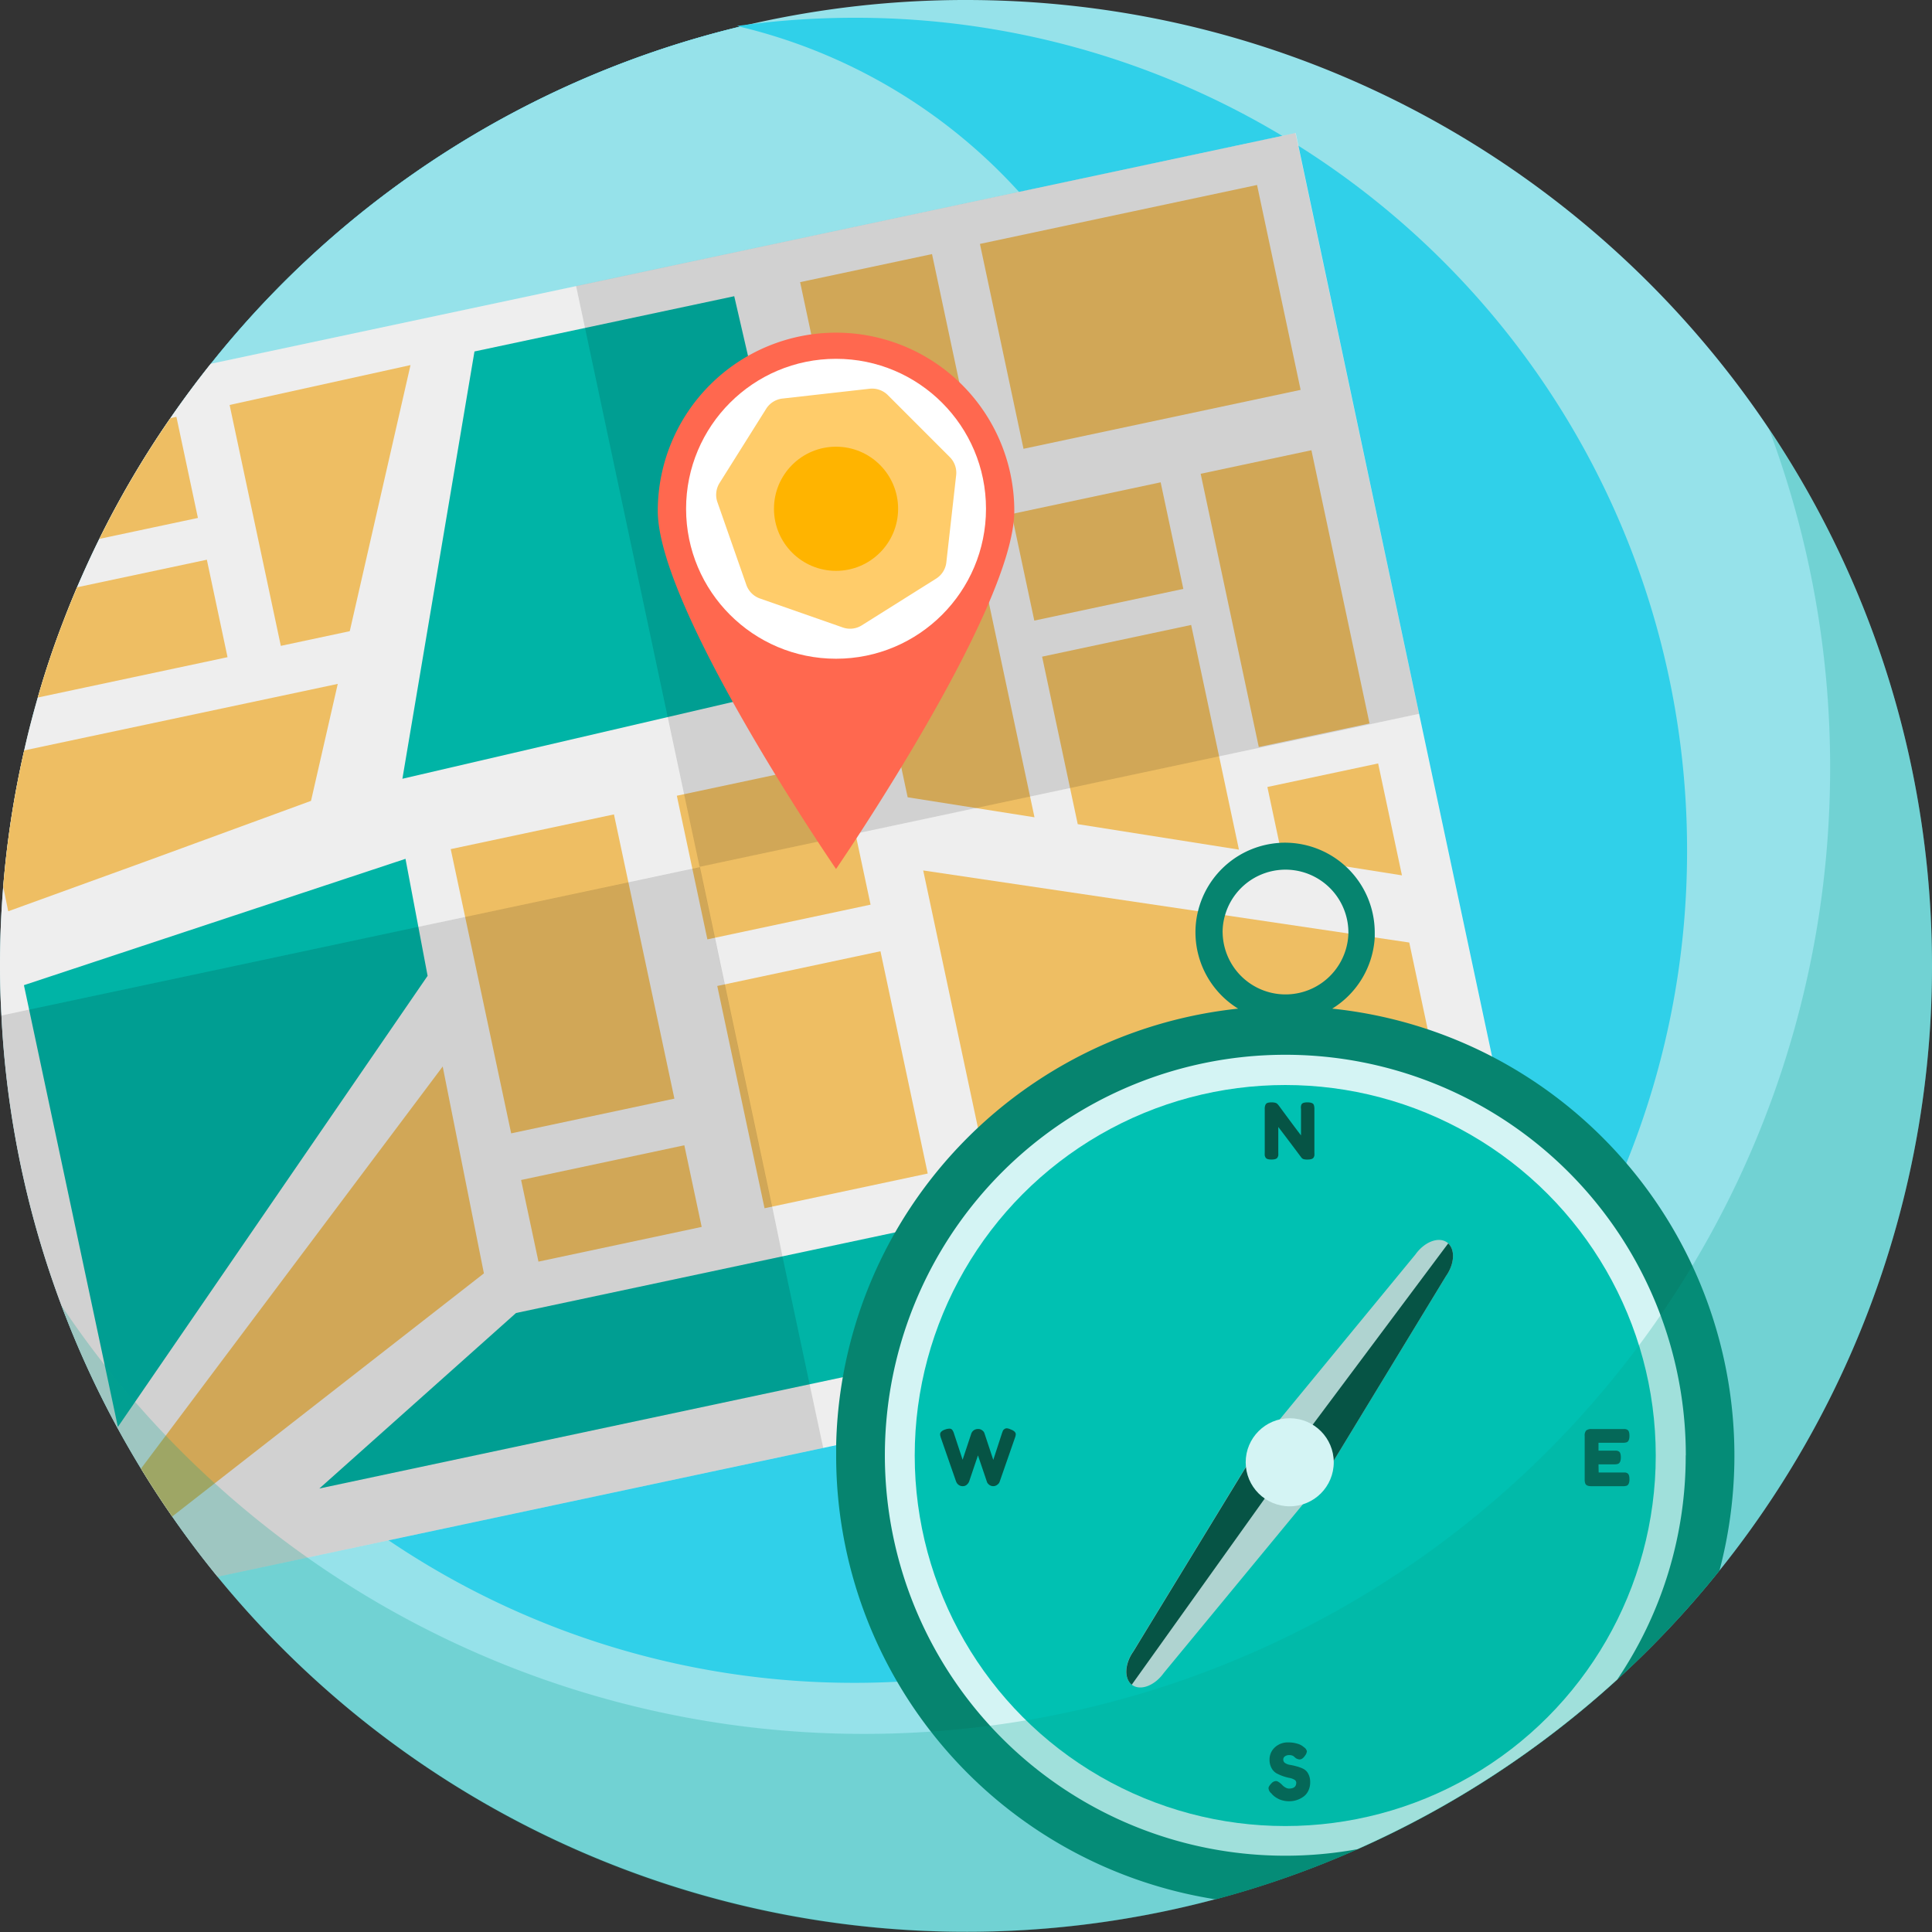
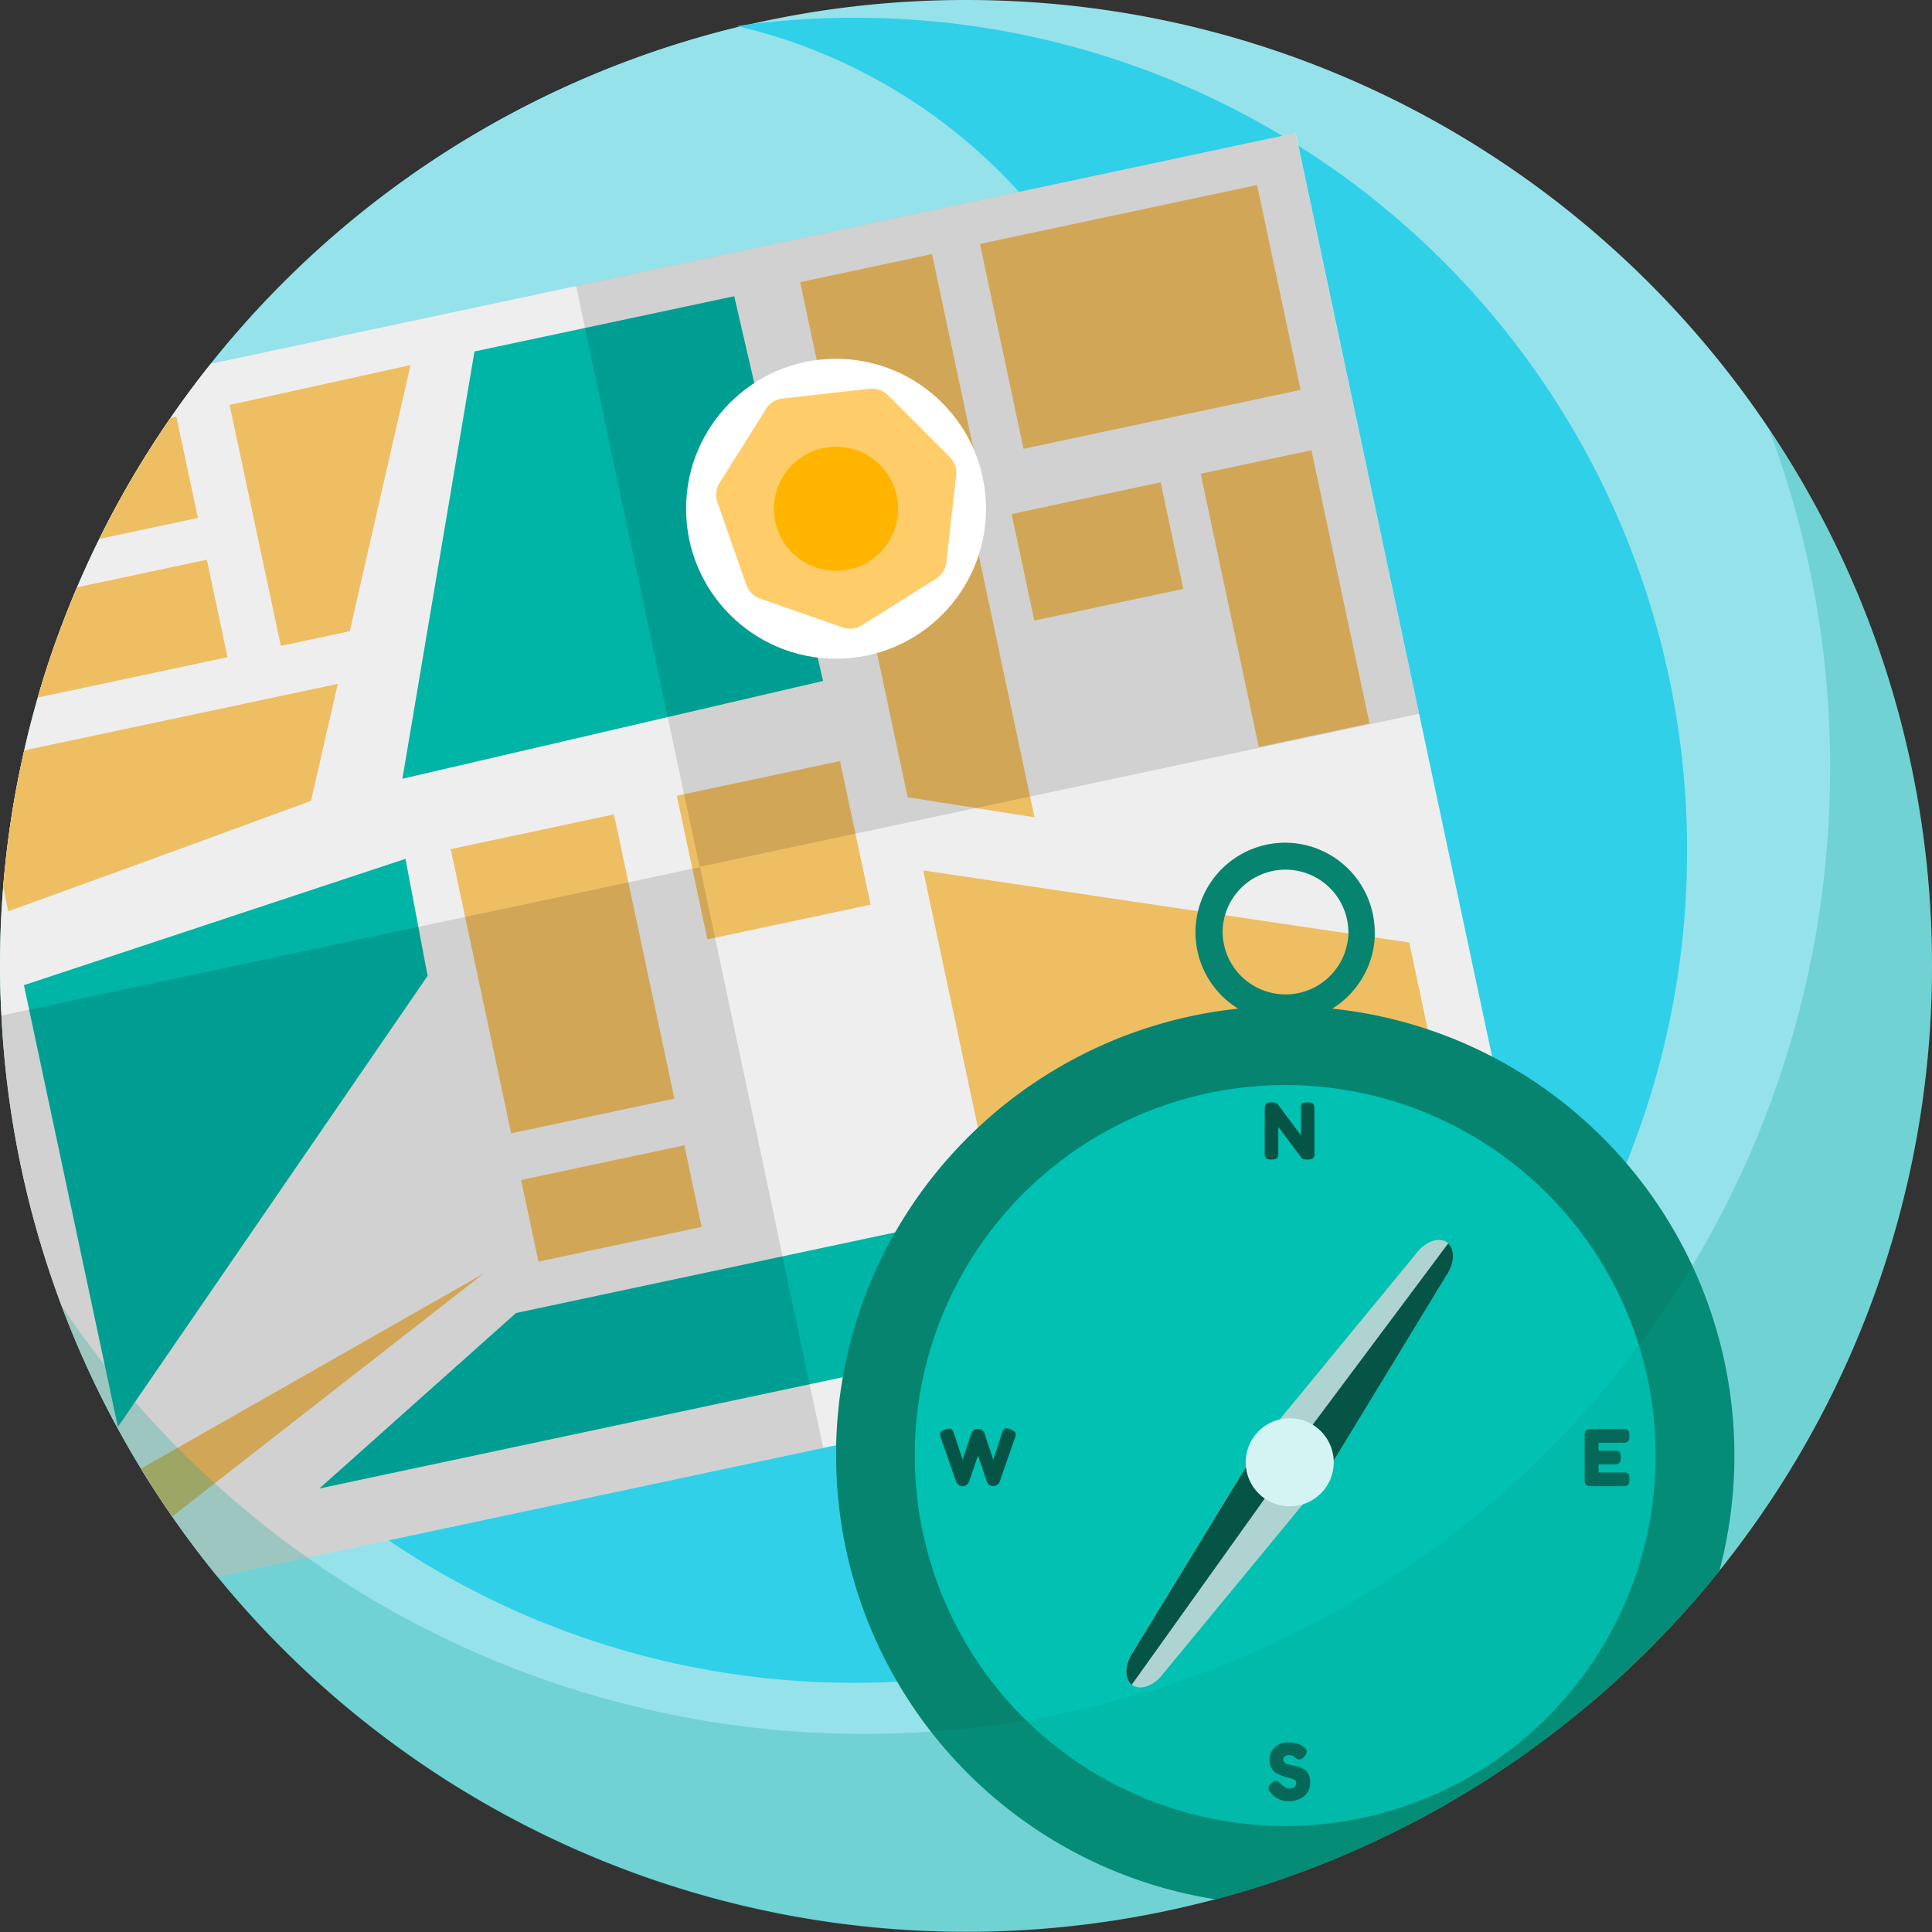
<svg xmlns="http://www.w3.org/2000/svg" id="Capa_1" height="512" viewBox="0 0 512 512" width="512" data-name="Capa 1">
  <rect x="0" y="0" width="512" height="512" fill="#333333" stroke="none" />
  <path d="m512 256a255.89 255.89 0 0 1 -83.4 189.06 256.2 256.2 0 0 1 -68.91 45 252.41 252.41 0 0 1 -37.47 13.21 256.35 256.35 0 0 1 -264.58-85.43q-6.3-7.71-12-15.93-4.32-6.21-8.27-12.69a254.44 254.44 0 0 1 -37-120.11q-.37-6.51-.37-13.11 0-10.59.85-21a254.35 254.35 0 0 1 5.56-36.12q1.06-4.75 2.33-9.45c.41-1.54.84-3.08 1.28-4.61q3-10.51 6.94-20.64 1.65-4.29 3.45-8.52 2.79-6.52 5.92-12.88a254.47 254.47 0 0 1 18.84-32q5.09-7.38 10.67-14.37a256 256 0 0 1 140.21-89.34c.89-.23 1.79-.44 2.7-.64a256.48 256.48 0 0 1 57.25-6.43c141.38 0 256 114.62 256 256z" fill="#96e2ea" />
  <path d="m447.09 225.34a220 220 0 0 1 -16.09 82.92q-2.75 6.75-5.89 13.25c-1.3 2.67-2.64 5.3-4 7.9a221.46 221.46 0 0 1 -95.41 93.07q-6.33 3.19-12.89 6-4.47 1.91-9 3.6a217.77 217.77 0 0 1 -42.81 11.19q-4.38.71-8.82 1.21-7.17.84-14.47 1.2-5.61.29-11.29.29a220 220 0 0 1 -141.67-51.53s0 0 0 0q-7-5.89-13.57-12.38a220.81 220.81 0 0 1 -15.54-17.1q-4.19-5.12-8.07-10.48a219.46 219.46 0 0 1 -37.79-87.38q-.64-3.36-1.19-6.77-1.59-10.02-2.28-20.33-.48-7.26-.48-14.65a223.19 223.19 0 0 1 1.59-26.65q.58-4.7 1.32-9.24l1.52-4.66 6.74-20.59q1.65-4.29 3.45-8.52 2.79-6.52 5.92-12.88a254.47 254.47 0 0 1 18.84-32q5.09-7.38 10.67-14.37a256 256 0 0 1 140.17-89.37l-.75-.18 3.45-.46a224.33 224.33 0 0 1 27.71-1.72 219.46 219.46 0 0 1 113.34 31.29c1.44.85 2.86 1.73 4.28 2.62a220.48 220.48 0 0 1 103.01 186.72z" fill="#30d0e9" />
  <path d="m307.92 149c0 2.82-.08 5.61-.24 8.39q-.29 5.13-.93 10.17a144.78 144.78 0 0 1 -10.49 38.67 139.91 139.91 0 0 1 -6.26 12.87 143.37 143.37 0 0 1 -10.72 16.71 145.9 145.9 0 0 1 -80.95 54.48l-1.93.48a146.58 146.58 0 0 1 -34.4 4.06h-.41a146.69 146.69 0 0 1 -27.92-2.75 143.76 143.76 0 0 1 -15.29-3.89c-1.41-.44-2.82-.9-4.21-1.39a143.12 143.12 0 0 1 -15.76-6.53 145.39 145.39 0 0 1 -35.67-24.43q-5.2-4.83-9.93-10.16a146.12 146.12 0 0 1 -29.18-50.44c-1.37-4.1-2.57-8.28-3.57-12.53a144.31 144.31 0 0 1 -3.06-18.5q1.65-4.29 3.45-8.52 2.79-6.52 5.92-12.88a254.47 254.47 0 0 1 18.84-32q5.09-7.38 10.67-14.37a256 256 0 0 1 140.17-89.37 145.77 145.77 0 0 1 74 43.79q4.32 4.74 8.2 9.86a144.71 144.71 0 0 1 28.22 67.36 146.72 146.72 0 0 1 1.45 20.92z" fill="#96e2ea" />
  <path d="m408.83 343.16-32.92 7-9 1.91-9.67 2.05-114.56 24.37-8.07 1.72-13 2.77-3.43.73-115.18 24.49-45.34 9.64q-6.3-7.71-12-15.93-4.32-6.21-8.27-12.69a254.44 254.44 0 0 1 -37-120.11q-.39-6.51-.39-13.11 0-10.59.85-21a254.35 254.35 0 0 1 5.56-36.12q1.06-4.75 2.33-9.45c.41-1.54.84-3.08 1.28-4.61q3-10.51 6.94-20.64 1.65-4.29 3.45-8.52 2.79-6.52 5.92-12.88a254.47 254.47 0 0 1 18.84-32q5.09-7.38 10.67-14.37l96.84-20.59 117.32-24.96 69.8-14.86 3.56-.76.72 3.38 32 150.57 19.33 90.81 3.63 17.1 2.46 11.56z" fill="#fff" />
  <path d="m52.45 137.26-26.12 5.55a254.47 254.47 0 0 1 18.84-32l1.58-.35z" fill="#ffcc6a" />
  <path d="m60.3 174.16-40.2 8.55-9.84 2.09h-.24q3-10.51 6.94-20.64 1.65-4.29 3.45-8.52l34.41-7.31z" fill="#ffcc6a" />
  <path d="m89.51 181.24-7.09 31-43.02 15.76-33.09 12-4.13 1.5-1.33-6.5a254.35 254.35 0 0 1 5.56-36.12l1-.22 16.25-3.45z" fill="#ffcc6a" />
  <path d="m108.79 96.75-16.1 70.52-18.27 3.89-13.57-63.84z" fill="#ffcc6a" />
  <path d="m218.12 180.46-111.48 25.92 19.1-113.24 68.84-14.64z" fill="#00c1b2" />
  <g fill="#ffcc6a">
    <path d="m217.45 70.46h35.74v55.52h-35.74z" transform="matrix(.978 -.208 .208 .978 -15.28 51.09)" />
    <path d="m264.68 56.23h75.09v55.52h-75.09z" transform="matrix(.978 -.208 .208 .978 -10.86 64.7)" />
    <path d="m226.46 145.09 31.08-6.6 16.61 78.1-33.61-5.3z" />
    <path d="m270.69 131.72h40.38v28.88h-40.38z" transform="matrix(.978 -.208 .208 .978 -24.04 63.7)" />
-     <path d="m276.17 174.02 39.5-8.4 12.66 59.54-42.72-6.75z" />
    <path d="m325.6 121.65h30.01v74.04h-30.01z" transform="matrix(.978 -.208 .208 .978 -25.55 74.31)" />
-     <path d="m335.87 208.56 29.35-6.24 6.31 29.66-31.75-5.02z" />
  </g>
  <path d="m113.32 258.61-82.08 119.54-24.9-117.07 101.12-33.48z" fill="#00c1b2" />
  <path d="m126.99 219.61h44.23v77.02h-44.23z" fill="#ffcc6a" transform="matrix(.978 -.208 .208 .978 -50.43 36.66)" />
  <path d="m139.93 307.91h44.23v22.12h-44.23z" fill="#ffcc6a" transform="matrix(.978 -.208 .208 .978 -62.8 40.68)" />
  <path d="m182.95 205.88h44.22v38.92h-44.22z" fill="#ffcc6a" transform="matrix(.978 -.208 .208 .978 -42.38 47.58)" />
-   <path d="m195.89 256.07h44.22v60.23h-44.22z" fill="#ffcc6a" transform="matrix(.978 -.208 .208 .978 -54.76 51.6)" />
-   <path d="m128.24 337.46-57.11 44.54-25.5 19.89q-4.32-6.21-8.27-12.69l18.23-24.3 58.62-78.12 3.11-4.15 1.1 5.54z" fill="#ffcc6a" />
+   <path d="m128.24 337.46-57.11 44.54-25.5 19.89q-4.32-6.21-8.27-12.69z" fill="#ffcc6a" />
  <path d="m84.63 394.47 52.12-46.51 246.45-52.4 7.21 33.89z" fill="#00c1b2" />
  <path d="m244.66 230.68 16.41 77.14 120.2-21.31-7.8-36.73z" fill="#ffcc6a" />
  <g opacity=".18">
    <path d="m218.16 383.71-115.16 24.49-45.34 9.64q-6.3-7.71-12-15.93-4.32-6.21-8.27-12.69a254.44 254.44 0 0 1 -37-120.11l7.38-1.57 2.07-.44 53-11.26 48.08-10.23 12.35-2.61 43.26-9.2 16.95-3.61 2-.41 4 18.8 2.62 12.36 6.25 29.37 6.28 29.54 2.74 13.15 7.2 33.89z" />
  </g>
  <g opacity=".07">
    <path d="m199.66 207.76h194.94v157.39h-194.94z" transform="matrix(.978 -.208 .208 .978 -53.08 68.07)" />
  </g>
  <g opacity=".07">
    <path d="m185.43 229.76-2 .41-16.95 3.61-43.21 9.22-12.41 2.63-48.08 10.21-53 11.26-2.07.44-7.38 1.57q-.33-6.51-.33-13.11 0-10.59.85-21a254.35 254.35 0 0 1 5.56-36.12q1.06-4.75 2.33-9.45c.41-1.54.84-3.08 1.28-4.61q3-10.51 6.94-20.64 1.65-4.29 3.45-8.52 2.79-6.52 5.92-12.88a254.47 254.47 0 0 1 18.84-32q5.09-7.38 10.67-14.37l96.84-20.59 2.36 11.1 21.96 103.08 4.35 20.46z" />
  </g>
  <g opacity=".18">
    <path d="m166.93 53.81h194.94v157.39h-194.94z" transform="matrix(.978 -.208 .208 .978 -21.78 57.89)" />
  </g>
  <path d="m431 308.26a119.32 119.32 0 0 0 -35.59-28.26 118.54 118.54 0 0 0 -42.36-12.7 23.76 23.76 0 0 0 11.27-18.91c0-.43 0-.87 0-1.31a23.81 23.81 0 0 0 -23.76-23.76c-.53 0-1.05 0-1.57.06a23.78 23.78 0 0 0 -21.5 18.07 23.21 23.21 0 0 0 -.68 5.63 23.77 23.77 0 0 0 11.31 20.22 119.19 119.19 0 0 0 -90.87 59.25 118.67 118.67 0 0 0 -15.66 56.45v2.75a119 119 0 0 0 100.6 117.6 252.41 252.41 0 0 0 37.47-13.21 256.2 256.2 0 0 0 68.91-45 257 257 0 0 0 27.1-28.88 119.19 119.19 0 0 0 -24.67-108zm-107-61.15a16.15 16.15 0 0 1 .65-4.58 16.67 16.67 0 0 1 32.69 4.58 2.44 2.44 0 0 1 0 .27 16.67 16.67 0 0 1 -33.33-.27z" fill="#06846f" />
-   <path d="m446.73 385.73a105.54 105.54 0 0 1 -18.13 59.33 256.2 256.2 0 0 1 -68.91 45 106.13 106.13 0 1 1 87.07-104.41z" fill="#d4f4f4" />
  <circle cx="340.6" cy="385.73" fill="#00c1b2" r="98.19" />
  <path d="m344.87 292.75a1 1 0 0 1 .59-.49 3.4 3.4 0 0 1 1-.12 3.54 3.54 0 0 1 .95.1 1.51 1.51 0 0 1 .54.25.87.87 0 0 1 .26.43 3.45 3.45 0 0 1 .12 1.06v11.49a6.09 6.09 0 0 1 0 .72 1.44 1.44 0 0 1 -.2.54c-.19.37-.73.56-1.61.56a3.54 3.54 0 0 1 -1.12-.12 1.35 1.35 0 0 1 -.52-.4q-4.65-6.21-6.12-8.11v6.81a6.09 6.09 0 0 1 0 .72 1.64 1.64 0 0 1 -.2.54c-.19.37-.73.56-1.61.56s-1.39-.19-1.58-.56a1.9 1.9 0 0 1 -.2-.56 6.32 6.32 0 0 1 0-.72v-11.55a2.52 2.52 0 0 1 .2-1.15 1 1 0 0 1 .59-.49 3.56 3.56 0 0 1 1-.12 3.62 3.62 0 0 1 1 .11 1.33 1.33 0 0 1 .51.26 5.83 5.83 0 0 1 .47.54q4.37 5.94 5.84 7.84v-7a2.39 2.39 0 0 1 .09-1.14z" fill="#065445" />
  <path d="m336.71 475.08a2 2 0 0 1 -.54-1.19c0-.35.3-.82.89-1.4a1.58 1.58 0 0 1 1.1-.49c.39 0 .92.34 1.61 1a3.07 3.07 0 0 0 .83.67 1.92 1.92 0 0 0 1 .32c1.28 0 1.92-.52 1.92-1.57a.92.92 0 0 0 -.53-.8 3.81 3.81 0 0 0 -1.31-.46 12.44 12.44 0 0 1 -3.4-1.22 3.44 3.44 0 0 1 -1.31-1.38 4.59 4.59 0 0 1 -.53-2.27 4.32 4.32 0 0 1 1.36-3.17 5 5 0 0 1 3.69-1.36 7.68 7.68 0 0 1 2.27.32 4.31 4.31 0 0 1 1.42.65l.52.4a1.66 1.66 0 0 1 .64 1 2.29 2.29 0 0 1 -.5 1.14c-.47.69-.95 1-1.45 1a2.09 2.09 0 0 1 -1.08-.41l-.23-.21-.32-.27a2.1 2.1 0 0 0 -1.11-.26 1.83 1.83 0 0 0 -1.12.32 1 1 0 0 0 -.45.89 1.08 1.08 0 0 0 .53.92 3.27 3.27 0 0 0 1.32.47 16.31 16.31 0 0 1 1.72.39 10.11 10.11 0 0 1 1.71.63 3 3 0 0 1 1.32 1.29 4.54 4.54 0 0 1 .53 2.27 5 5 0 0 1 -.54 2.37 4.1 4.1 0 0 1 -1.41 1.58 6.44 6.44 0 0 1 -3.58 1.1 6.87 6.87 0 0 1 -1.84-.24 4.9 4.9 0 0 1 -1.41-.59 5.07 5.07 0 0 1 -1.53-1.28z" fill="#065445" />
  <path d="m423.66 390.23h6.34a6 6 0 0 1 .71 0 1.57 1.57 0 0 1 .55.19c.38.2.56.73.56 1.62s-.25 1.53-.76 1.7a3.64 3.64 0 0 1 -1.08.12h-8.2c-1 0-1.53-.26-1.69-.79a3 3 0 0 1 -.13-1.05v-11.48a2 2 0 0 1 .39-1.44 2.15 2.15 0 0 1 1.49-.38h8.16a6 6 0 0 1 .71 0 1.57 1.57 0 0 1 .55.19c.38.2.56.73.56 1.62s-.25 1.53-.76 1.7a3.64 3.64 0 0 1 -1.08.12h-6.36v2.09h4.1a6.32 6.32 0 0 1 .72 0 1.69 1.69 0 0 1 .55.2c.37.19.55.73.55 1.61s-.26 1.53-.78 1.7a3.6 3.6 0 0 1 -1.08.12h-4.06z" fill="#065445" />
  <path d="m267.8 378.8c.93.33 1.39.77 1.39 1.32a3.89 3.89 0 0 1 -.25 1l-4 11.49a2.79 2.79 0 0 1 -.15.35 2 2 0 0 1 -.55.55 1.69 1.69 0 0 1 -1 .34 1.74 1.74 0 0 1 -1.06-.34 2 2 0 0 1 -.59-.68l-2.42-7.14-2.34 6.92a2.35 2.35 0 0 1 -.18.35 2.25 2.25 0 0 1 -.34.41 1.52 1.52 0 0 1 -1.13.48 1.76 1.76 0 0 1 -1.09-.31 1.88 1.88 0 0 1 -.57-.62l-.15-.31-4-11.49a3.77 3.77 0 0 1 -.23-1c0-.55.46-1 1.39-1.3a3.32 3.32 0 0 1 1.09-.21.88.88 0 0 1 .74.33 3.26 3.26 0 0 1 .47 1l2.27 6.91 2.26-6.81a1.85 1.85 0 0 1 1.06-1.2 2.07 2.07 0 0 1 .85-.14 1.61 1.61 0 0 1 1 .34 1.66 1.66 0 0 1 .58.67l2.38 7.18 2.28-7c.11-.32.2-.55.26-.71a1.2 1.2 0 0 1 .39-.44 1 1 0 0 1 .69-.22 2.79 2.79 0 0 1 .95.28z" fill="#065445" />
  <path d="m383.18 338.21-31.5 51.79a4.15 4.15 0 0 1 -1.14 1.07c-3 1.94-8.65.77-10.6-.62-2.23-1.58-5.74-7.83-3.35-11.19l38.51-46.81c2.39-3.36 6.14-4.8 8.37-3.21a3 3 0 0 1 .33.27c1.89 1.75 1.65 5.49-.62 8.7z" fill="#afd3d0" />
  <path d="m347 396.57-34.39 41.69-4.19 5.08c-2.39 3.36-6.13 4.8-8.37 3.21l-.15-.12c-2.07-1.65-1.89-5.55.45-8.83l3.42-5.62 28.15-46.12a4.81 4.81 0 0 1 2.63-1.76 12.45 12.45 0 0 1 9 1.25c2.26 1.59 5.84 7.87 3.45 11.22z" fill="#afd3d0" />
  <path d="m383.18 338.21-31.5 51.79a4.15 4.15 0 0 1 -1.14 1.07l-8.75-5.36 42-56.2c1.9 1.75 1.66 5.49-.61 8.7z" fill="#065445" />
  <path d="m339.93 390.46-40 56c-2.07-1.65-1.89-5.55.45-8.83l3.42-5.62 28.15-46.12a4.81 4.81 0 0 1 2.63-1.76z" fill="#065445" />
  <circle cx="341.79" cy="387.52" fill="#d4f4f4" r="11.67" />
-   <path d="m268.8 135.4a47.24 47.24 0 0 0 -94.48 0c0 26.09 47.24 94.89 47.24 94.89s47.24-68.8 47.24-94.89z" fill="#ff684f" />
  <circle cx="221.56" cy="134.83" fill="#fff" r="39.74" />
  <path d="m203.05 108.32-12.36 19.68a5.89 5.89 0 0 0 -.57 5.07l7.67 21.93a5.88 5.88 0 0 0 3.61 3.61l21.93 7.67a5.82 5.82 0 0 0 5.07-.57l19.67-12.36a5.86 5.86 0 0 0 2.72-4.32l2.6-23.08a5.87 5.87 0 0 0 -1.69-4.82l-16.42-16.43a5.91 5.91 0 0 0 -4.82-1.68l-23.09 2.6a5.88 5.88 0 0 0 -4.32 2.7z" fill="#ffcc6a" />
  <circle cx="221.56" cy="134.83" fill="#ffb400" r="16.45" />
  <g opacity=".25">
    <path d="m468.75 113.58a255.14 255.14 0 0 1 16.25 89.92q0 12.45-1.17 24.6a255.69 255.69 0 0 1 -237 230.78q-8.85.62-17.86.62a255.73 255.73 0 0 1 -212.72-113.58c35.39 94.32 124.83 162.21 230.61 165.92q4.54.17 9.14.16a256 256 0 0 0 254.83-231.4q1.17-12.14 1.17-24.6a254.83 254.83 0 0 0 -43.25-142.42z" fill="#02a591" />
  </g>
</svg>